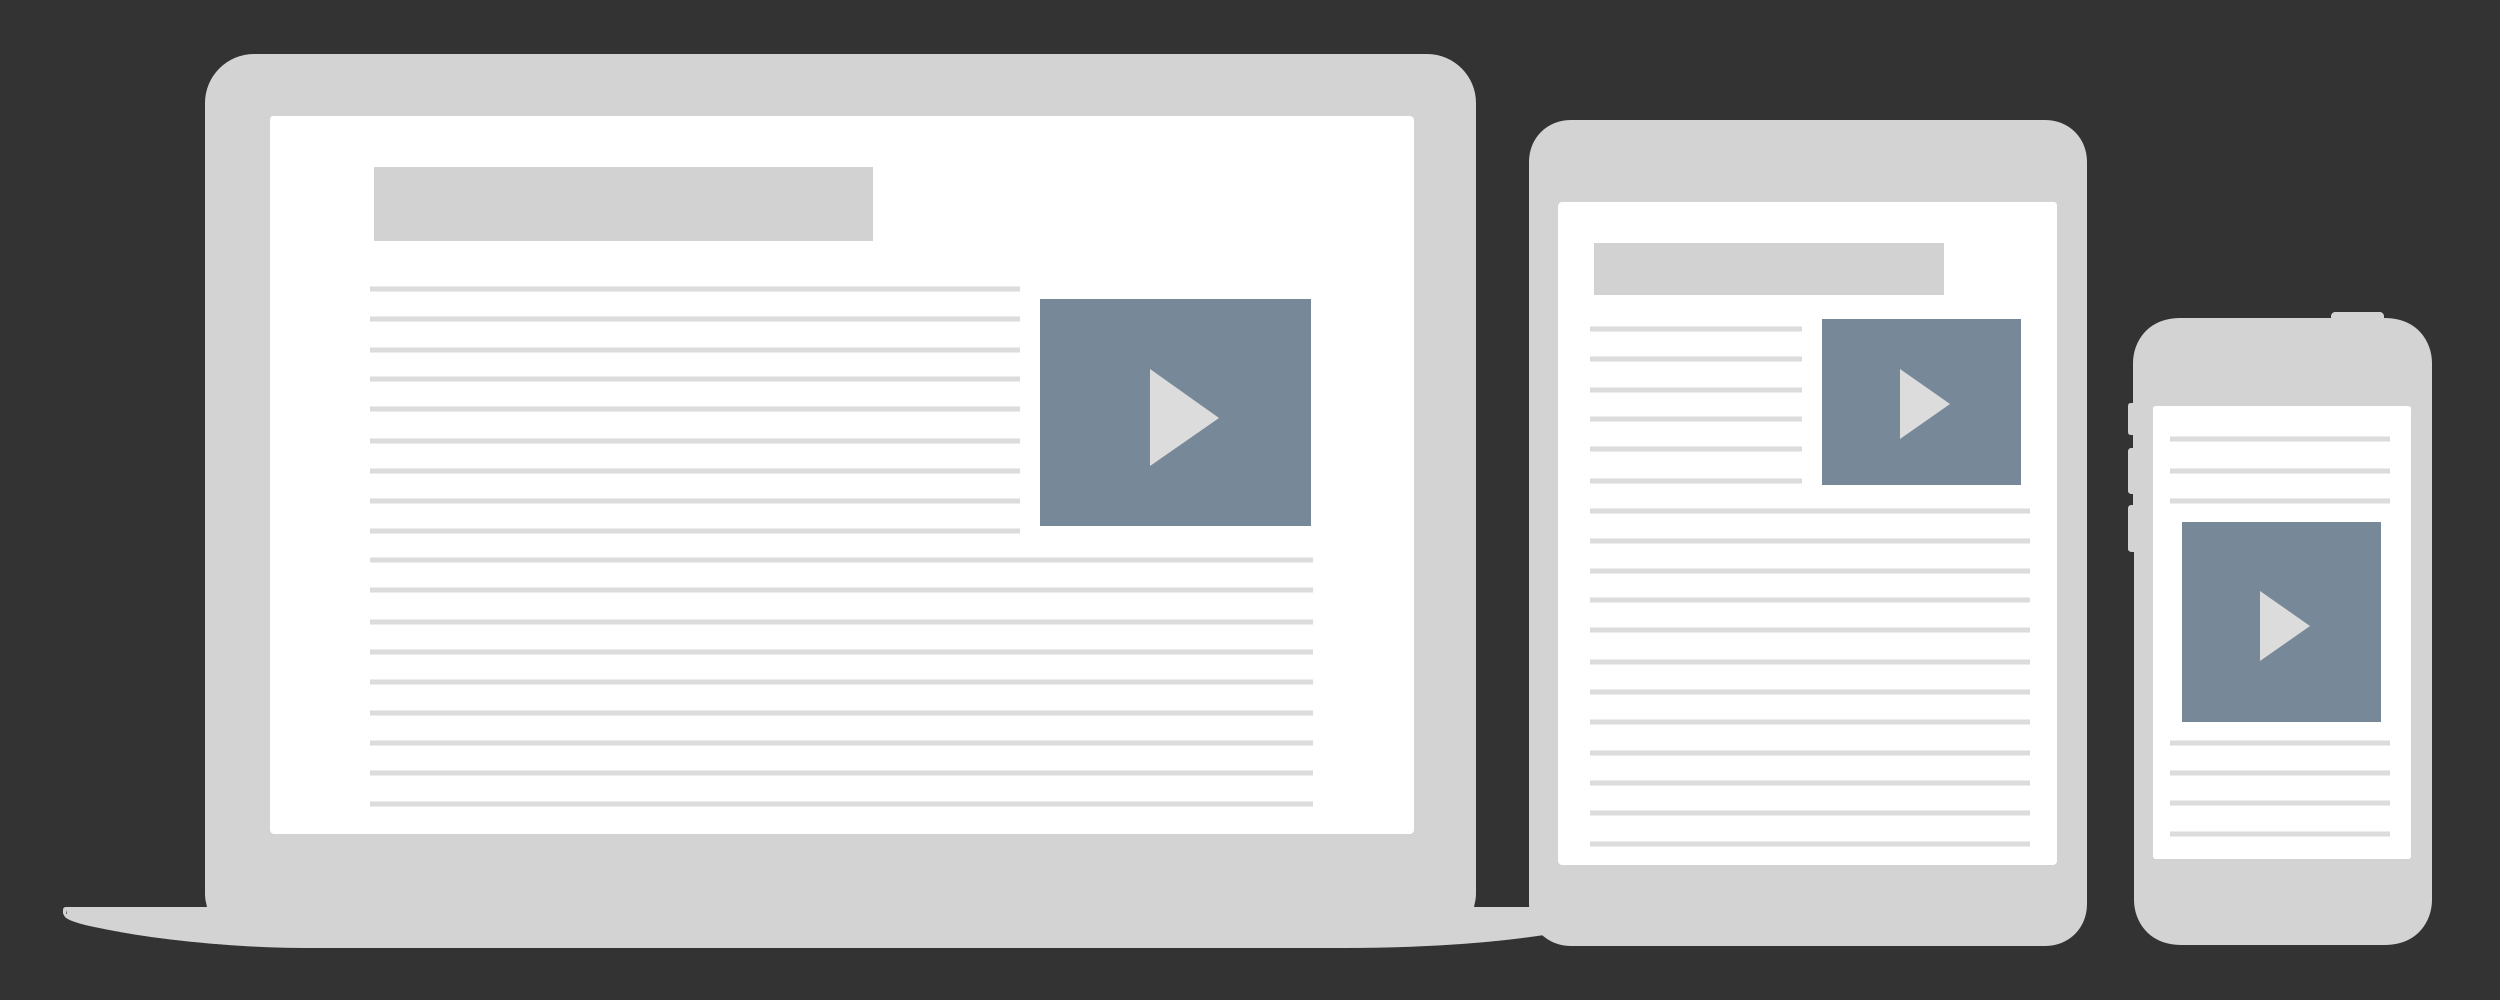
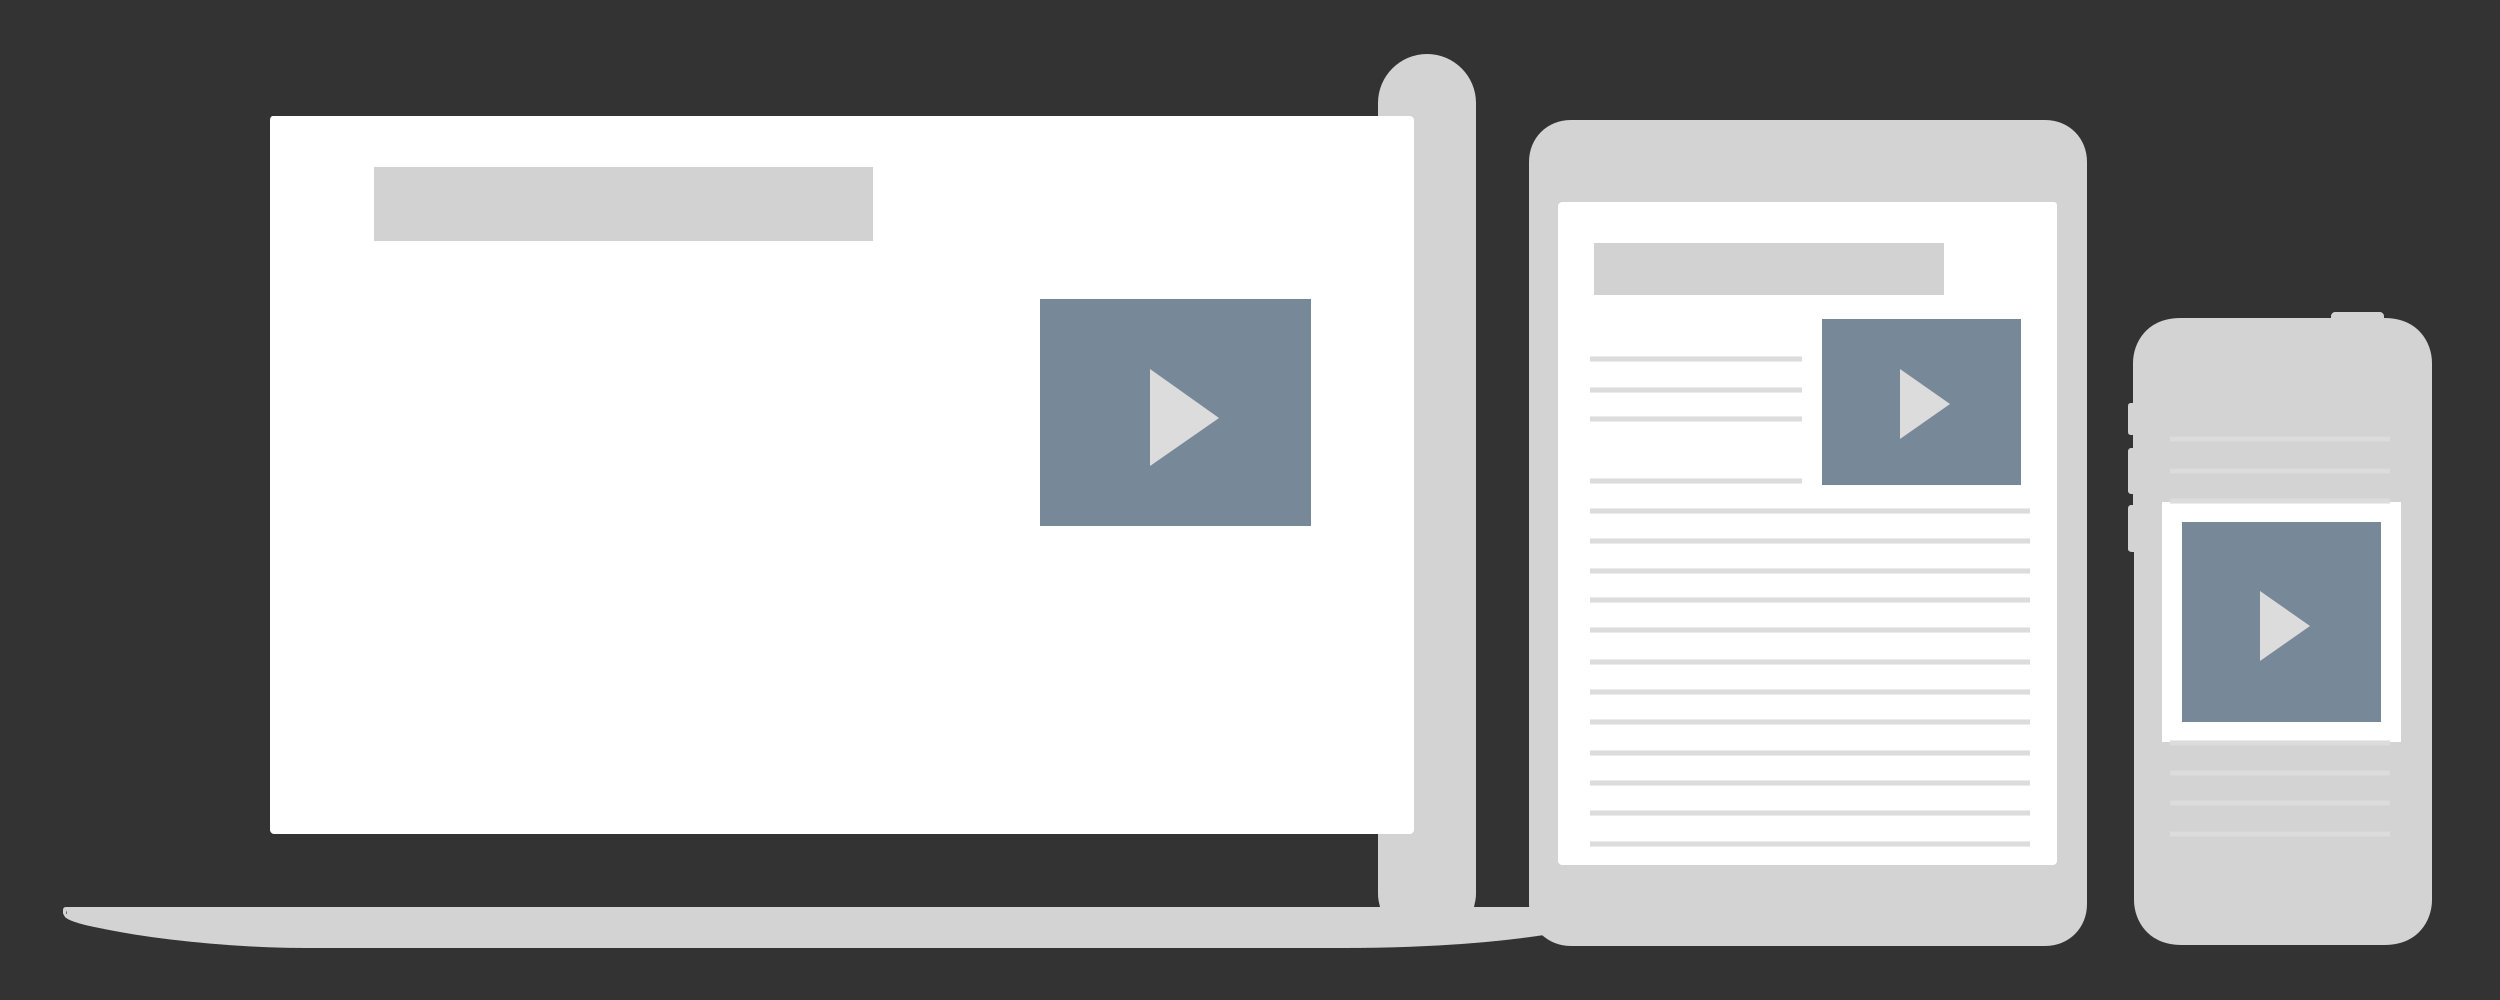
<svg xmlns="http://www.w3.org/2000/svg" xmlns:xlink="http://www.w3.org/1999/xlink" version="1.1" id="Layer_1" x="0px" y="0px" viewBox="0 0 250 100" style="enable-background:new 0 0 250 100;" xml:space="preserve">
  <rect x="0" y="0" width="250" height="100" fill="#333333" stroke="none" />
  <style type="text/css">
	.st0{fill:#D3D3D3;}
	.st1{fill:#FFFFFF;}
	.st2{fill:#D2D2D2;}
	.st3{fill:#778899;}
	.st4{clip-path:url(#SVGID_2_);fill:none;stroke:#DCDCDC;stroke-width:0.506;}
	.st5{clip-path:url(#SVGID_4_);fill:none;stroke:#DCDCDC;stroke-width:0.506;}
	.st6{clip-path:url(#SVGID_6_);fill:none;stroke:#DCDCDC;stroke-width:0.506;}
	.st7{clip-path:url(#SVGID_8_);fill:none;stroke:#DCDCDC;stroke-width:0.506;}
	.st8{clip-path:url(#SVGID_10_);fill:none;stroke:#DCDCDC;stroke-width:0.506;}
	.st9{clip-path:url(#SVGID_12_);fill:none;stroke:#DCDCDC;stroke-width:0.506;}
	.st10{clip-path:url(#SVGID_14_);fill:none;stroke:#DCDCDC;stroke-width:0.506;}
	.st11{clip-path:url(#SVGID_16_);fill:none;stroke:#DCDCDC;stroke-width:0.506;}
	.st12{fill:#FFFFFF;stroke:#FFFFFF;stroke-width:2;stroke-miterlimit:10;}
	.st13{clip-path:url(#SVGID_18_);fill:none;stroke:#DCDCDC;stroke-width:0.506;}
	.st14{clip-path:url(#SVGID_20_);fill:none;stroke:#DCDCDC;stroke-width:0.506;}
	.st15{clip-path:url(#SVGID_22_);fill:none;stroke:#DCDCDC;stroke-width:0.506;}
	.st16{clip-path:url(#SVGID_24_);fill:none;stroke:#DCDCDC;stroke-width:0.506;}
	.st17{clip-path:url(#SVGID_26_);fill:none;stroke:#DCDCDC;stroke-width:0.506;}
	.st18{clip-path:url(#SVGID_28_);fill:none;stroke:#DCDCDC;stroke-width:0.506;}
	.st19{fill:#778899;stroke:#FFFFFF;stroke-width:2;stroke-miterlimit:10;}
	.st20{clip-path:url(#SVGID_30_);fill:none;stroke:#DCDCDC;stroke-width:0.506;}
	.st21{clip-path:url(#SVGID_32_);fill:none;stroke:#DCDCDC;stroke-width:0.506;}
	.st22{clip-path:url(#SVGID_34_);fill:none;stroke:#DCDCDC;stroke-width:0.506;}
	.st23{clip-path:url(#SVGID_36_);fill:none;stroke:#DCDCDC;stroke-width:0.506;}
	.st24{clip-path:url(#SVGID_38_);fill:none;stroke:#DCDCDC;stroke-width:0.506;}
	.st25{fill:#DCDCDC;}
	.st26{opacity:0.8;fill:#778899;}
	.st27{fill:#FFFFFF;stroke:#FFFFFF;stroke-width:1.5;stroke-miterlimit:10;}
	.st28{clip-path:url(#SVGID_40_);fill:none;stroke:#DCDCDC;stroke-width:0.506;}
	.st29{clip-path:url(#SVGID_42_);fill:none;stroke:#DCDCDC;stroke-width:0.506;}
	.st30{clip-path:url(#SVGID_44_);fill:none;stroke:#DCDCDC;stroke-width:0.506;}
	.st31{fill:#778899;stroke:#FFFFFF;stroke-width:1.5;stroke-miterlimit:10;}
	.st32{clip-path:url(#SVGID_46_);fill:none;stroke:#DCDCDC;stroke-width:0.506;}
	.st33{clip-path:url(#SVGID_48_);fill:none;stroke:#DCDCDC;stroke-width:0.506;}
	.st34{clip-path:url(#SVGID_50_);fill:none;stroke:#DCDCDC;stroke-width:0.506;}
	.st35{clip-path:url(#SVGID_52_);fill:none;stroke:#DCDCDC;stroke-width:0.506;}
	.st36{clip-path:url(#SVGID_54_);fill:none;stroke:#DCDCDC;stroke-width:0.506;}
	.st37{clip-path:url(#SVGID_56_);fill:none;stroke:#DCDCDC;stroke-width:0.506;}
	.st38{clip-path:url(#SVGID_58_);fill:none;stroke:#DCDCDC;stroke-width:0.506;}
	.st39{clip-path:url(#SVGID_60_);fill:none;stroke:#DCDCDC;stroke-width:0.506;}
	.st40{clip-path:url(#SVGID_62_);fill:none;stroke:#DCDCDC;stroke-width:0.506;}
	.st41{clip-path:url(#SVGID_64_);fill:none;stroke:#DCDCDC;stroke-width:0.506;}
	.st42{clip-path:url(#SVGID_66_);fill:none;stroke:#DCDCDC;stroke-width:0.506;}
	.st43{clip-path:url(#SVGID_68_);fill:none;stroke:#DCDCDC;stroke-width:0.506;}
	.st44{clip-path:url(#SVGID_70_);fill:none;stroke:#DCDCDC;stroke-width:0.506;}
	.st45{clip-path:url(#SVGID_72_);fill:none;stroke:#DCDCDC;stroke-width:0.506;}
	.st46{clip-path:url(#SVGID_74_);fill:none;stroke:#DCDCDC;stroke-width:0.506;}
	.st47{clip-path:url(#SVGID_76_);fill:none;stroke:#DCDCDC;stroke-width:0.506;}
	.st48{clip-path:url(#SVGID_78_);fill:none;stroke:#DCDCDC;stroke-width:0.506;}
	.st49{clip-path:url(#SVGID_80_);fill:none;stroke:#DCDCDC;stroke-width:0.506;}
	.st50{clip-path:url(#SVGID_82_);fill:none;stroke:#DCDCDC;stroke-width:0.506;}
	.st51{clip-path:url(#SVGID_84_);fill:none;stroke:#DCDCDC;stroke-width:0.506;}
	.st52{clip-path:url(#SVGID_86_);fill:none;stroke:#DCDCDC;stroke-width:0.506;}
	.st53{clip-path:url(#SVGID_88_);fill:none;stroke:#DCDCDC;stroke-width:0.506;}
	.st54{clip-path:url(#SVGID_90_);fill:none;stroke:#DCDCDC;stroke-width:0.506;}
	.st55{clip-path:url(#SVGID_92_);fill:#778899;}
	.st56{clip-path:url(#SVGID_94_);fill:#778899;}
	.st57{clip-path:url(#SVGID_96_);fill:#778899;}
	.st58{clip-path:url(#SVGID_98_);fill:#778899;}
	.st59{clip-path:url(#SVGID_100_);fill:#778899;}
	.st60{clip-path:url(#SVGID_102_);fill:none;stroke:#DCDCDC;stroke-width:0.506;}
	.st61{clip-path:url(#SVGID_104_);fill:none;stroke:#DCDCDC;stroke-width:0.506;}
</style>
  <g>
    <g>
-       <path class="st0" d="M147.4,90.7c0.1-0.4,0.2-0.9,0.2-1.3V10.3c0-2.7-2.2-4.9-4.9-4.9H25.4c-2.7,0-4.9,2.2-4.9,4.9v79.1    c0,0.5,0.1,0.9,0.2,1.3H147.4z" />
+       <path class="st0" d="M147.4,90.7c0.1-0.4,0.2-0.9,0.2-1.3V10.3c0-2.7-2.2-4.9-4.9-4.9c-2.7,0-4.9,2.2-4.9,4.9v79.1    c0,0.5,0.1,0.9,0.2,1.3H147.4z" />
      <path class="st0" d="M161.5,90.7H6.6c-0.2,0-0.3,0.1-0.3,0.3v0.3c0,0.1,0.1,0.2,0.2,0.4l0,0c0.1,0.1,0.5,0.5,2.9,1    c1.5,0.3,3.5,0.7,5.7,1c5.1,0.7,10.7,1.1,15.4,1.1h103.8c9.6,0,16.2-0.7,20.1-1.3c3.8-0.6,6.8-1.3,7.3-1.8c0,0,0,0,0,0    c0,0,0,0,0,0c0,0,0,0,0,0c0,0,0,0,0,0c0.1-0.1,0.1-0.2,0.1-0.3v-0.4C161.8,90.9,161.6,90.7,161.5,90.7z M6.6,91.3    c0-0.1,0-0.3,0-0.3l0.1,0.4C6.7,91.4,6.6,91.4,6.6,91.3z M161.5,91.4C161.5,91.4,161.5,91.4,161.5,91.4v-0.4    C161.5,91.1,161.5,91.3,161.5,91.4z" />
    </g>
    <path class="st1" d="M27,12v71c0,0.2,0.2,0.4,0.4,0.4H141c0.2,0,0.4-0.2,0.4-0.4V12c0-0.2-0.2-0.4-0.4-0.4H27.3   C27.1,11.6,27,11.8,27,12z" />
  </g>
  <g>
    <path class="st0" d="M204.5,12h-47.4c-2.4,0-4.2,1.8-4.2,4.2v74.2c0,2.4,1.8,4.2,4.2,4.2h47.4c2.4,0,4.2-1.8,4.2-4.2V16.2   C208.7,13.8,206.9,12,204.5,12z" />
    <path class="st1" d="M205.3,20.2h-49.1c-0.2,0-0.4,0.2-0.4,0.4v65.5c0,0.2,0.2,0.4,0.4,0.4h49.1c0.2,0,0.4-0.2,0.4-0.4V20.6   C205.7,20.3,205.6,20.2,205.3,20.2z" />
  </g>
  <g>
    <path class="st0" d="M242.1,33.3c-0.6-0.7-1.7-1.5-3.7-1.5h0v-0.2c0-0.2-0.2-0.4-0.4-0.4h-4.5c-0.2,0-0.4,0.2-0.4,0.4v0.2h-14.7   h-0.3c-2,0-3.1,0.8-3.7,1.5c-0.7,0.8-1.1,1.9-1.1,3v1.4v2.6h-0.2c-0.2,0-0.3,0.1-0.3,0.3v2.6c0,0.2,0.1,0.3,0.3,0.3h0.2v1.3h-0.2   c-0.2,0-0.3,0.2-0.3,0.3v4c0,0.2,0.2,0.3,0.3,0.3h0.2v1.1h-0.2c-0.2,0-0.3,0.2-0.3,0.3v4.1c0,0.2,0.2,0.3,0.4,0.3h0.2v33.4v1.4   c0,1.1,0.4,2.2,1.1,3c0.6,0.7,1.7,1.5,3.7,1.5h0.3h19.6h0.3c2,0,3.1-0.8,3.7-1.5c0.7-0.8,1.1-1.9,1.1-3v-1.4V37.7v-1.4   C243.2,35.2,242.8,34.1,242.1,33.3z" />
-     <path class="st1" d="M240.8,40.6h-25.2c-0.2,0-0.3,0.1-0.3,0.3v44.7c0,0.2,0.1,0.3,0.3,0.3h25.2c0.2,0,0.3-0.1,0.3-0.3V40.9   C241.2,40.8,241,40.6,240.8,40.6z" />
  </g>
  <rect x="37.4" y="16.7" class="st2" width="49.9" height="7.4" />
  <rect x="159.4" y="24.3" class="st2" width="35" height="5.2" />
  <g>
    <defs>
-       <rect id="SVGID_33_" x="37" y="11.6" width="94.3" height="70.9" />
-     </defs>
+       </defs>
    <clipPath id="SVGID_2_">
      <use xlink:href="#SVGID_33_" style="overflow:visible;" />
    </clipPath>
    <line class="st4" x1="24.8" y1="53.1" x2="143.6" y2="53.1" />
    <line class="st4" x1="24.8" y1="35" x2="143.6" y2="35" />
    <line class="st4" x1="24.8" y1="71.3" x2="143.6" y2="71.3" />
    <line class="st4" x1="24.8" y1="62.2" x2="143.6" y2="62.2" />
    <line class="st4" x1="24.8" y1="44.1" x2="143.6" y2="44.1" />
    <line class="st4" x1="24.8" y1="80.4" x2="143.6" y2="80.4" />
    <line class="st4" x1="24.8" y1="56" x2="143.6" y2="56" />
    <line class="st4" x1="24.8" y1="37.9" x2="143.6" y2="37.9" />
    <line class="st4" x1="24.8" y1="74.3" x2="143.6" y2="74.3" />
    <line class="st4" x1="24.8" y1="28.9" x2="143.6" y2="28.9" />
    <line class="st4" x1="24.8" y1="65.2" x2="143.6" y2="65.2" />
    <line class="st4" x1="24.8" y1="47.1" x2="143.6" y2="47.1" />
    <line class="st4" x1="24.8" y1="83.4" x2="143.6" y2="83.4" />
    <line class="st4" x1="24.8" y1="59" x2="143.6" y2="59" />
    <line class="st4" x1="24.8" y1="40.9" x2="143.6" y2="40.9" />
    <line class="st4" x1="24.8" y1="77.3" x2="143.6" y2="77.3" />
    <line class="st4" x1="24.8" y1="31.9" x2="143.6" y2="31.9" />
    <line class="st4" x1="24.8" y1="68.2" x2="143.6" y2="68.2" />
    <line class="st4" x1="24.8" y1="50.1" x2="143.6" y2="50.1" />
    <line class="st4" x1="24.8" y1="86.4" x2="143.6" y2="86.4" />
  </g>
  <polygon class="st19" points="103,30.1 103,52.3 103,53.6 104.3,53.6 130.9,53.6 132.1,53.6 132.1,52.3 132.1,30.1 132.1,28.9   130.9,28.9 104.3,28.9 103,28.9 " />
  <g>
    <defs>
      <rect id="SVGID_35_" x="159" y="15.6" width="44" height="70.9" />
    </defs>
    <clipPath id="SVGID_4_">
      <use xlink:href="#SVGID_35_" style="overflow:visible;" />
    </clipPath>
    <line class="st5" x1="153.3" y1="57.1" x2="208.7" y2="57.1" />
    <line class="st5" x1="153.3" y1="39" x2="208.7" y2="39" />
    <line class="st5" x1="153.3" y1="75.3" x2="208.7" y2="75.3" />
    <line class="st5" x1="153.3" y1="66.2" x2="208.7" y2="66.2" />
    <line class="st5" x1="153.3" y1="48.1" x2="208.7" y2="48.1" />
    <line class="st5" x1="153.3" y1="84.4" x2="208.7" y2="84.4" />
    <line class="st5" x1="153.3" y1="60" x2="208.7" y2="60" />
    <line class="st5" x1="153.3" y1="41.9" x2="208.7" y2="41.9" />
    <line class="st5" x1="153.3" y1="78.3" x2="208.7" y2="78.3" />
-     <line class="st5" x1="153.3" y1="32.9" x2="208.7" y2="32.9" />
    <line class="st5" x1="153.3" y1="69.2" x2="208.7" y2="69.2" />
    <line class="st5" x1="153.3" y1="51.1" x2="208.7" y2="51.1" />
    <line class="st5" x1="153.3" y1="87.4" x2="208.7" y2="87.4" />
    <line class="st5" x1="153.3" y1="63" x2="208.7" y2="63" />
-     <line class="st5" x1="153.3" y1="44.9" x2="208.7" y2="44.9" />
    <line class="st5" x1="153.3" y1="81.3" x2="208.7" y2="81.3" />
    <line class="st5" x1="153.3" y1="35.9" x2="208.7" y2="35.9" />
    <line class="st5" x1="153.3" y1="72.2" x2="208.7" y2="72.2" />
    <line class="st5" x1="153.3" y1="54.1" x2="208.7" y2="54.1" />
    <line class="st5" x1="153.3" y1="90.4" x2="208.7" y2="90.4" />
  </g>
  <polygon class="st19" points="181.2,31.8 181.2,48.6 181.2,49.5 182.1,49.5 202.2,49.5 203.1,49.5 203.1,48.6 203.1,31.8   203.1,30.9 202.2,30.9 182.1,30.9 181.2,30.9 " />
  <polygon class="st19" points="217.2,52.3 217.2,72.1 217.2,73.2 218.1,73.2 238.2,73.2 239.1,73.2 239.1,72.1 239.1,52.3   239.1,51.2 238.2,51.2 218.1,51.2 217.2,51.2 " />
  <g>
    <defs>
      <rect id="SVGID_37_" x="217" y="42.6" width="22" height="42.9" />
    </defs>
    <clipPath id="SVGID_6_">
      <use xlink:href="#SVGID_37_" style="overflow:visible;" />
    </clipPath>
    <line class="st6" x1="214.1" y1="38" x2="241.9" y2="38" />
    <line class="st6" x1="214.1" y1="74.3" x2="241.9" y2="74.3" />
    <line class="st6" x1="214.1" y1="47.1" x2="241.9" y2="47.1" />
    <line class="st6" x1="214.1" y1="83.4" x2="241.9" y2="83.4" />
    <line class="st6" x1="214.1" y1="40.9" x2="241.9" y2="40.9" />
    <line class="st6" x1="214.1" y1="77.3" x2="241.9" y2="77.3" />
    <line class="st6" x1="214.1" y1="31.9" x2="241.9" y2="31.9" />
    <line class="st6" x1="214.1" y1="50.1" x2="241.9" y2="50.1" />
    <line class="st6" x1="214.1" y1="86.4" x2="241.9" y2="86.4" />
    <line class="st6" x1="214.1" y1="43.9" x2="241.9" y2="43.9" />
    <line class="st6" x1="214.1" y1="80.3" x2="241.9" y2="80.3" />
    <line class="st6" x1="214.1" y1="34.9" x2="241.9" y2="34.9" />
    <line class="st6" x1="214.1" y1="89.4" x2="241.9" y2="89.4" />
  </g>
  <polyline class="st25" points="115,37.5 115,46.6 121.9,41.8 115,36.9 " />
  <polyline class="st25" points="190,37.3 190,43.9 195,40.4 190,36.9 " />
  <polyline class="st25" points="226,59.5 226,66.1 231,62.6 226,59.1 " />
</svg>